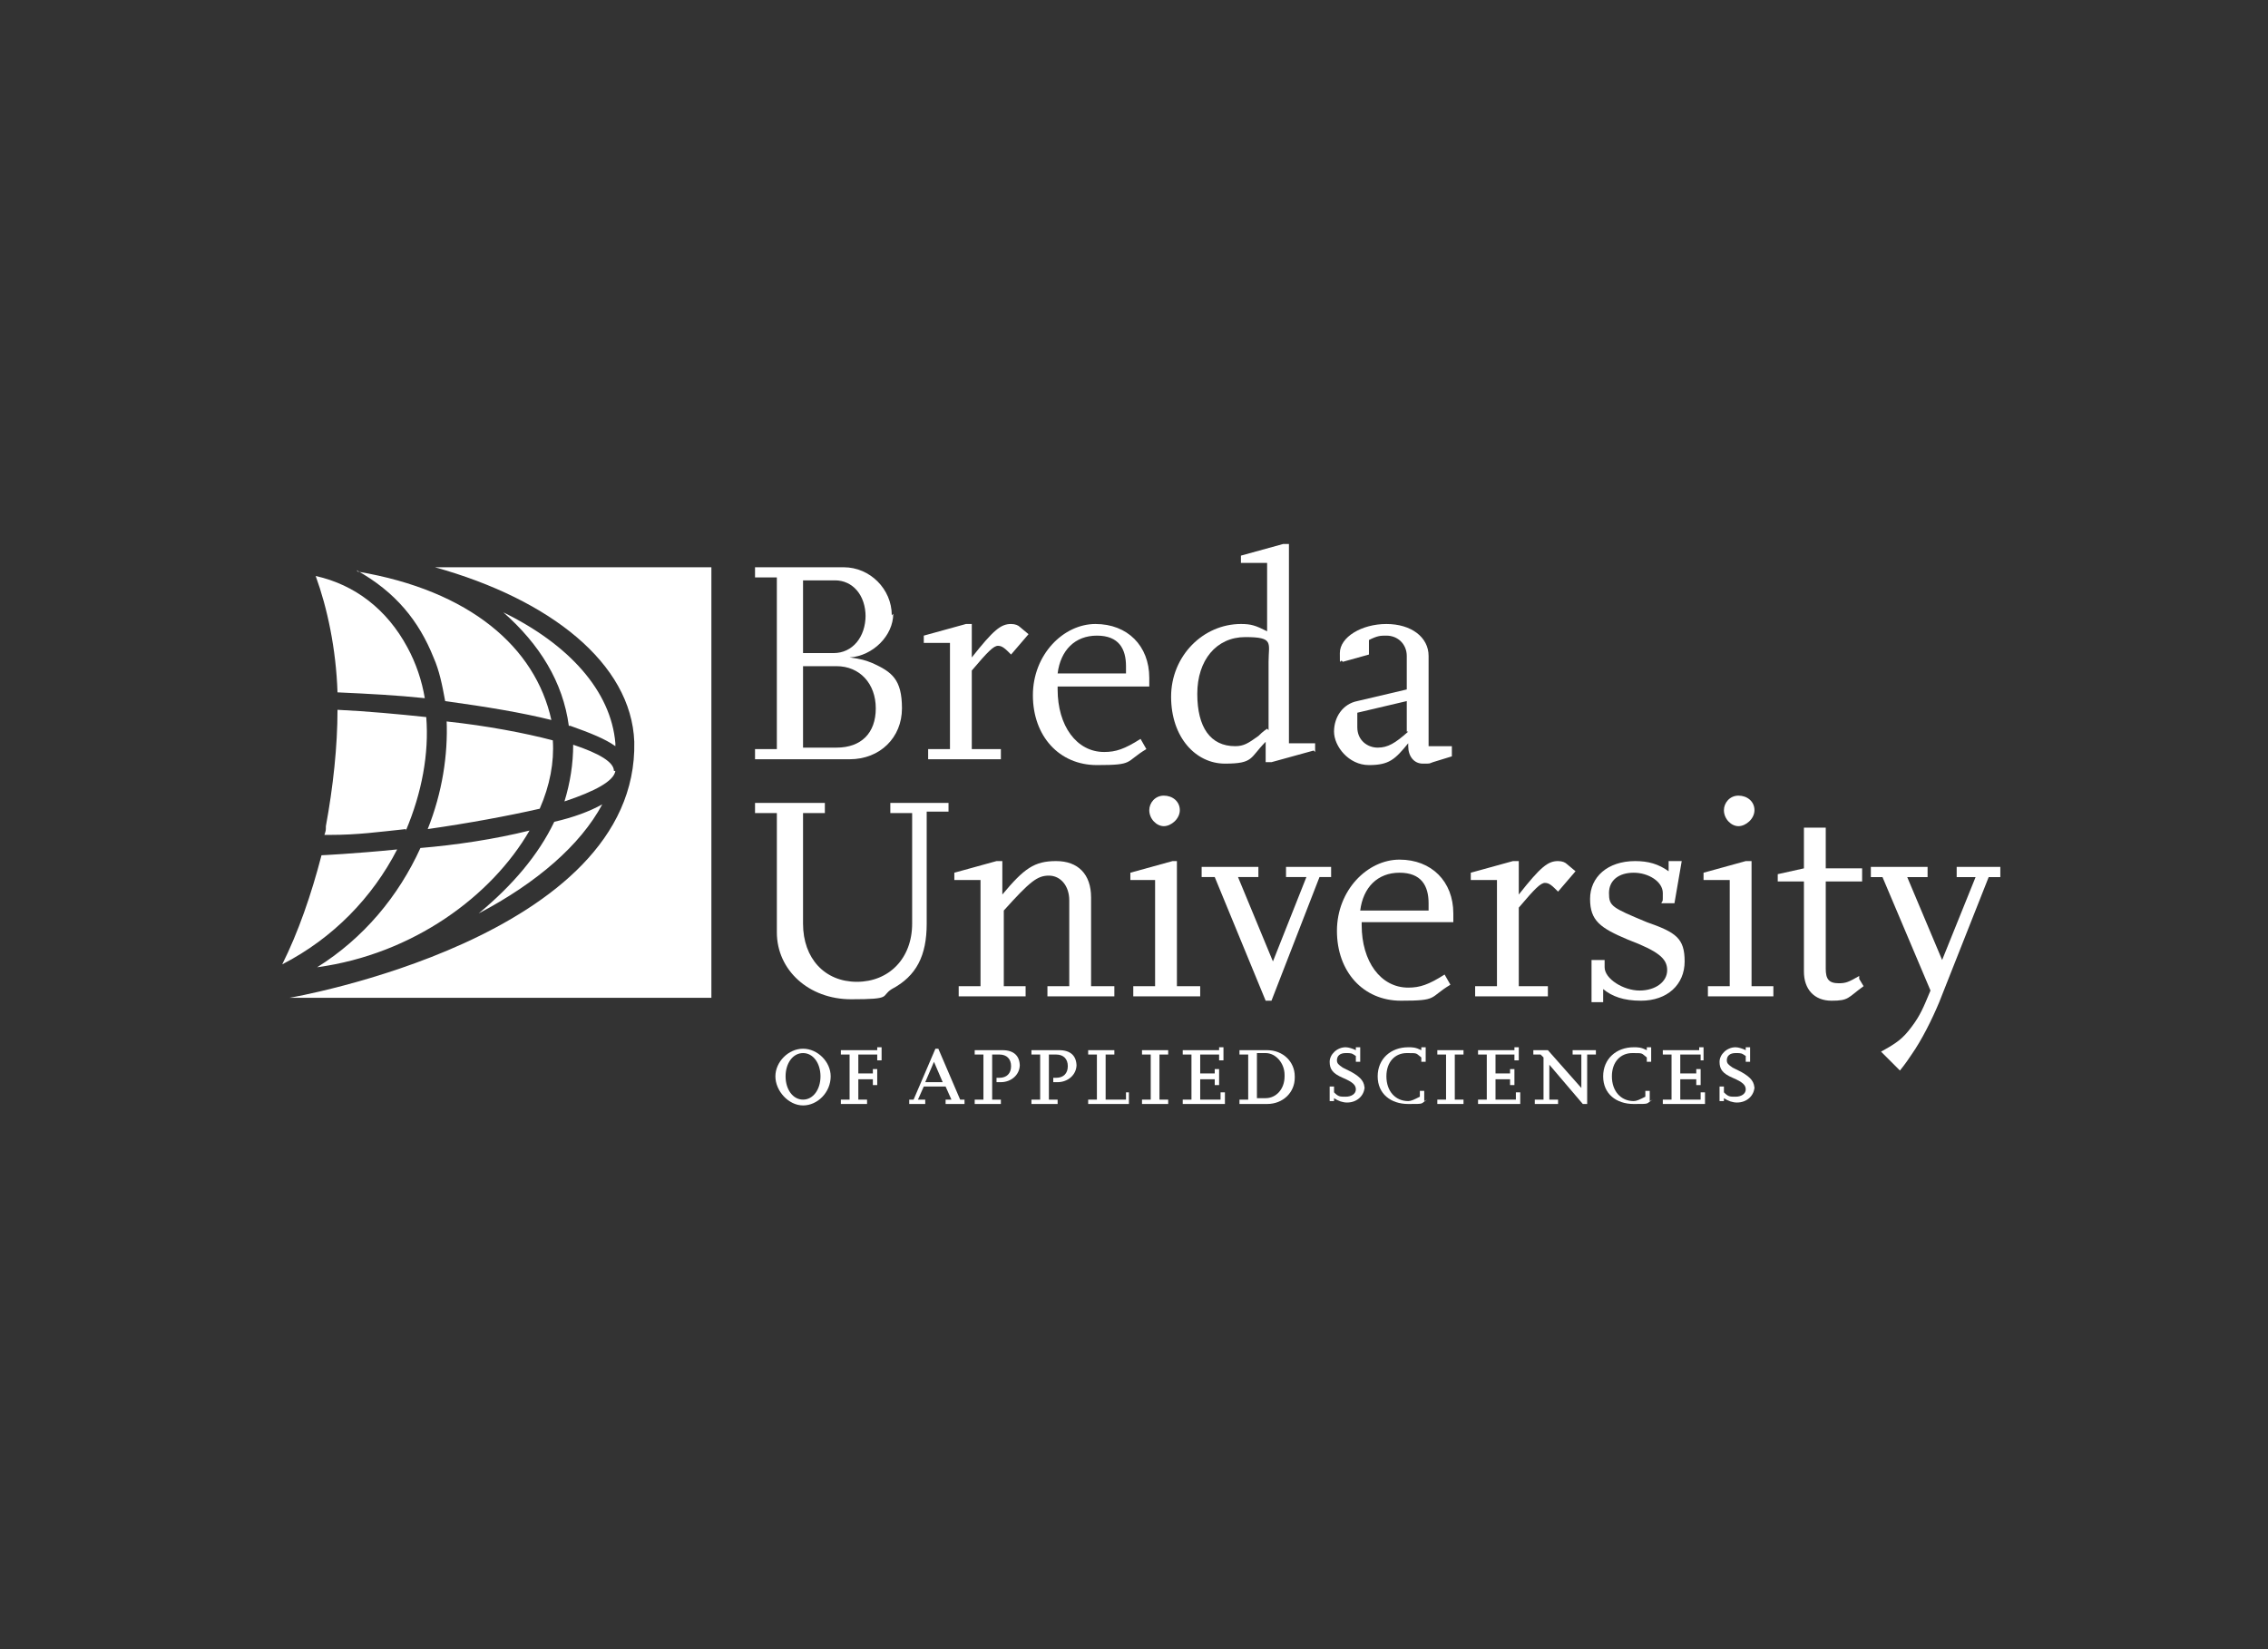
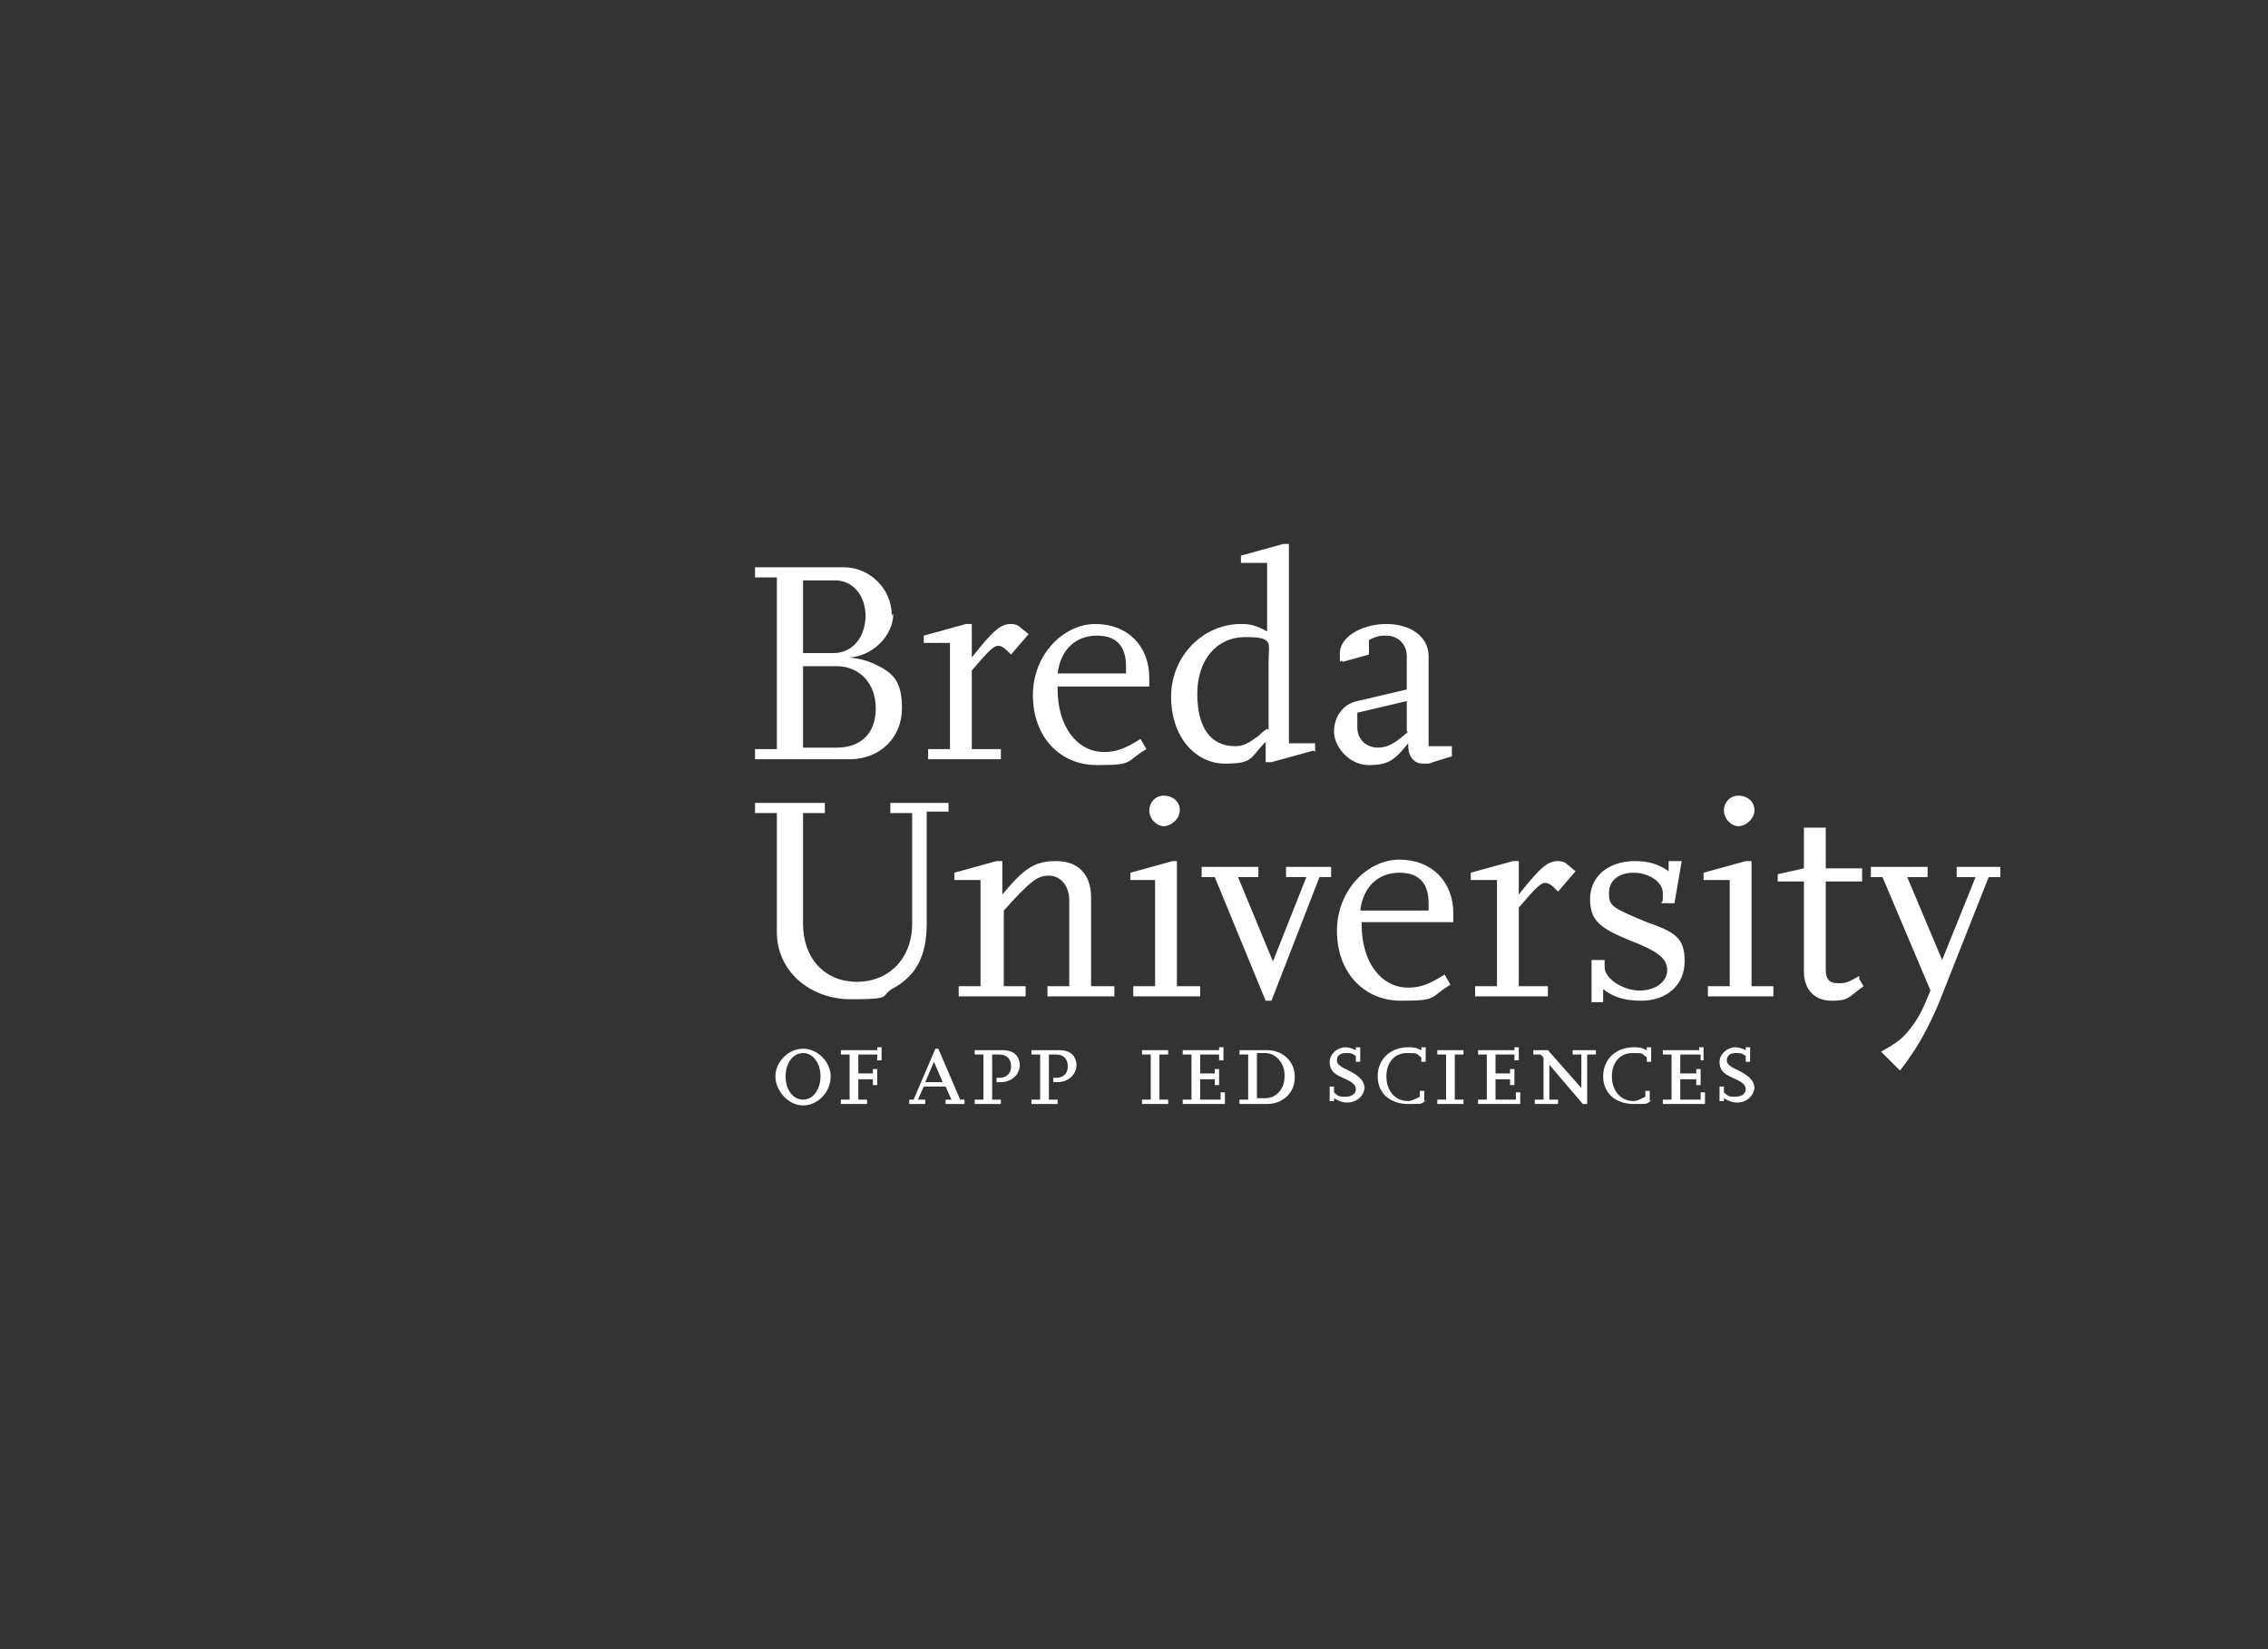
<svg xmlns="http://www.w3.org/2000/svg" id="Logo" version="1.1" viewBox="0 0 155.9 113.4">
  <rect x="0" y="0" width="155.9" height="113.4" fill="#333333" stroke="none" />
  <defs>
    <style>
      .st0 {
        fill: #fff;
      }
    </style>
  </defs>
  <g>
    <path class="st0" d="M59.5,42.3c0,1.5-.9,2.6-2.2,2.6h-2.1v-5h2.2c1.2,0,2.1,1,2.1,2.5M55.2,45.8h2.3c1.6,0,2.7,1.2,2.7,2.9s-1,2.7-2.7,2.7h-2.3v-5.5ZM61.3,42.3c0-1.8-1.5-3.3-3.3-3.3h-6.1v.7h1.5v11.8h-1.5v.7h6.5c2.1,0,3.6-1.5,3.6-3.5s-.7-2.5-2-3.1c-.5-.2-.8-.3-1.6-.4,1.6-.1,3-1.5,3-3" />
    <path class="st0" d="M68.7,51.5h-1.9v-5.4c1.1-1.3,1.5-1.7,1.8-1.7s.5.2.9.6l1.2-1.4-.6-.5c-.1-.1-.3-.2-.6-.2-.7,0-1.2.4-2.7,2.3v-2.3h-.4l-2.9.8v.5h1.8v7.3h-1.5v.7h5v-.7Z" />
    <path class="st0" d="M77.4,46.3h-4.7c.2-1.6,1.2-2.6,2.7-2.6s2,.9,2,2.1v.5ZM79,47.1v-.5c0-2.2-1.5-3.7-3.7-3.7s-4.3,2.1-4.3,4.9,1.8,4.8,4.4,4.8,1.9-.2,3.4-1.1l-.4-.7c-1.1.7-1.7.9-2.5.9-1.9,0-3.2-1.8-3.2-4.3v-.2h6.3Z" />
    <path class="st0" d="M87.1,50.1c-.3.2-.5.4-.6.5-.7.5-1,.7-1.6.7-1.7,0-2.6-1.3-2.6-3.6s1.3-3.9,3.3-3.9,1.6.4,1.6,1.7v4.7ZM90.4,51.7v-.6h-1.8v-13.7h-.4l-2.9.8v.5h1.8v4.7c-.8-.4-1.1-.5-1.8-.5-2.6,0-4.8,2.2-4.8,5s1.7,4.6,3.7,4.6,1.7-.4,2.8-1.5v1.4h.4l2.9-.8Z" />
    <path class="st0" d="M96.8,50.3c-.9.8-1.4,1.1-2.1,1.1s-1.4-.5-1.4-1.4v-1l3.4-.8v2.1ZM99.8,51.9v-.6h-1.6v-6.2c0-1.3-1.2-2.2-2.9-2.2s-3.2.9-3.2,2,0,.3.2.6l1.8-.5v-1c.6-.3.8-.3,1.2-.3.8,0,1.4.6,1.4,1.4v2.3l-3.4.8c-1,.2-1.6,1.1-1.6,2.1s1,2.3,2.4,2.3,1.8-.4,2.7-1.5v.2c0,.7.4,1.2,1,1.2s.4,0,.7-.1l1.3-.4Z" />
    <path class="st0" d="M65.2,55.2h-4v.7h1.5v7.6c0,2.4-1.6,4-3.8,4s-3.7-1.6-3.7-4v-7.6h1.5v-.7h-4.8v.7h1.5v8.2c0,2.6,2.2,4.6,5.1,4.6s2-.2,2.8-.7c1.7-.9,2.4-2.3,2.4-4.5v-7.7h1.5v-.7Z" />
    <path class="st0" d="M76.5,67.8h-1.5v-6.1c0-1.6-.9-2.5-2.4-2.5s-2.2.5-3.7,2.3v-2.3h-.4l-2.9.8v.5h1.8v7.3h-1.5v.7h4.6v-.7h-1.5v-5.2c1.8-2,2.3-2.4,3.1-2.4s1.4.7,1.4,1.7v5.9h-1.5v.7h4.6v-.7Z" />
  </g>
  <polygon class="st0" points="82.5 67.8 80.9 67.8 80.9 59.2 80.6 59.2 77.7 60 77.7 60.5 79.4 60.5 79.4 67.8 77.9 67.8 77.9 68.5 82.5 68.5 82.5 67.8" />
  <path class="st0" d="M79,55.7c0,.6.5,1.1,1,1.1s1.1-.5,1.1-1.1-.5-1-1.1-1-1,.5-1,1" />
  <polygon class="st0" points="91.5 59.6 88.4 59.6 88.4 60.3 89.8 60.3 87.5 66.1 85.1 60.3 86.5 60.3 86.5 59.6 82.6 59.6 82.6 60.3 83.5 60.3 87 68.8 87.4 68.8 90.7 60.3 91.5 60.3 91.5 59.6" />
  <g>
    <path class="st0" d="M98.2,62.6h-4.7c.2-1.6,1.2-2.6,2.7-2.6s2,.9,2,2.1v.5ZM99.9,63.3v-.5c0-2.2-1.5-3.7-3.7-3.7s-4.3,2.1-4.3,4.9,1.8,4.8,4.4,4.8,1.9-.2,3.4-1.1l-.4-.7c-1.1.7-1.7.9-2.5.9-1.9,0-3.2-1.8-3.2-4.3v-.2h6.3Z" />
    <path class="st0" d="M106.3,67.8h-1.9v-5.4c1.1-1.3,1.5-1.7,1.8-1.7s.5.2.9.6l1.2-1.4-.6-.5c-.1-.1-.3-.2-.6-.2-.7,0-1.2.4-2.7,2.3v-2.3h-.4l-2.9.8v.5h1.8v7.3h-1.5v.7h5v-.7Z" />
    <path class="st0" d="M110.2,68c.6.5,1.4.8,2.6.8,1.8,0,3-1.1,3-2.7s-.6-2-2.6-2.7c-2.4-1-2.6-1.1-2.6-2s.7-1.4,1.7-1.4,2,.6,2,1.4,0,.4-.1.7h.9l.5-2.9h-.9v.7c-.7-.5-1.4-.7-2.3-.7-1.9,0-3.1,1.1-3.1,2.6s.7,2,2.6,2.8c2.1.8,2.7,1.3,2.7,2.1s-.8,1.4-1.9,1.4-2.4-.8-2.4-1.6v-.5h-.9v2.9h.8v-.7Z" />
  </g>
  <polygon class="st0" points="121.9 67.8 120.4 67.8 120.4 59.2 120 59.2 117.1 60 117.1 60.5 118.9 60.5 118.9 67.8 117.4 67.8 117.4 68.5 121.9 68.5 121.9 67.8" />
  <g>
    <path class="st0" d="M118.5,55.7c0,.6.5,1.1,1,1.1s1.1-.5,1.1-1.1-.5-1-1.1-1-1,.5-1,1" />
    <path class="st0" d="M127.8,67.1c-.7.4-.9.5-1.4.5-.7,0-.9-.3-.9-1v-6h2.5v-.9h-2.5v-2.8h-1.5v2.8l-1.8.4v.5h1.8v6.2c0,1.2.7,2,1.9,2s1.1-.2,2.2-1l-.3-.5Z" />
    <path class="st0" d="M137.6,59.6h-3.1v.7h1.3l-2.3,5.7-2.4-5.7h1.4v-.7h-3.9v.7h.8l3.3,7.8c-.5,1.2-.7,1.7-1.3,2.5-.6.8-1,1.1-2.1,1.7l1.3,1.3c.4-.5.6-.8.8-1.1.7-1,1.4-2.4,1.9-3.6l3.4-8.6h.8v-.7Z" />
    <path class="st0" d="M56.4,74c0,.9-.5,1.6-1.2,1.6s-1.2-.7-1.2-1.6.5-1.6,1.2-1.6,1.2.7,1.2,1.6M57.1,74c0-1-.9-1.9-1.9-1.9s-1.9.9-1.9,1.9.9,2,1.9,2,1.9-.9,1.9-2" />
  </g>
  <polygon class="st0" points="60.6 72.9 60.6 72 60.3 72 60.3 72.2 57.8 72.2 57.8 72.5 58.4 72.5 58.4 75.6 57.8 75.6 57.8 75.9 59.6 75.9 59.6 75.6 59 75.6 59 74.2 60 74.2 60 74.6 60.3 74.6 60.3 73.5 60 73.5 60 73.8 59 73.8 59 72.5 60.3 72.5 60.3 72.9 60.6 72.9" />
  <path class="st0" d="M64.8,74.4h-1.2l.6-1.4.6,1.4ZM66.3,75.9v-.3h-.3l-1.5-3.5h-.2l-1.5,3.5h-.3v.3h1.1v-.3h-.5l.4-.9h1.5l.4.9h-.4v.3h1.3Z" />
  <g>
    <path class="st0" d="M70.1,73.3c0-.7-.4-1.1-1.2-1.1h-1.9v.3h.6v3.1h-.6v.3h1.8v-.3h-.6v-3.1h.5c.5,0,.8.3.8.8s-.3.8-.8.8,0,0-.2,0v.3c.2,0,.2,0,.3,0,.7,0,1.3-.5,1.3-1.2" />
    <path class="st0" d="M74,73.3c0-.7-.4-1.1-1.2-1.1h-1.9v.3h.6v3.1h-.6v.3h1.8v-.3h-.6v-3.1h.5c.5,0,.8.3.8.8s-.3.8-.8.8,0,0-.2,0v.3c.2,0,.2,0,.3,0,.7,0,1.3-.5,1.3-1.2" />
  </g>
-   <polygon class="st0" points="77.6 75.9 77.6 75.1 77.4 75.1 77.4 75.6 76 75.6 76 72.5 76.6 72.5 76.6 72.2 74.8 72.2 74.8 72.5 75.4 72.5 75.4 75.6 74.8 75.6 74.8 75.9 77.6 75.9" />
  <polygon class="st0" points="80.3 75.9 80.3 75.6 79.7 75.6 79.7 72.5 80.3 72.5 80.3 72.2 78.5 72.2 78.5 72.5 79.1 72.5 79.1 75.6 78.5 75.6 78.5 75.9 80.3 75.9" />
  <polygon class="st0" points="84.2 75.9 84.2 75.1 83.9 75.1 83.9 75.6 82.5 75.6 82.5 74.2 83.5 74.2 83.5 74.6 83.8 74.6 83.8 73.5 83.5 73.5 83.5 73.8 82.5 73.8 82.5 72.5 83.8 72.5 83.8 72.9 84.1 72.9 84.1 72 83.8 72 83.8 72.2 81.3 72.2 81.3 72.5 81.9 72.5 81.9 75.6 81.3 75.6 81.3 75.9 84.2 75.9" />
  <g>
    <path class="st0" d="M88.3,74c0,.9-.6,1.5-1.3,1.5h-.6v-3.1h.6c.7,0,1.3.7,1.3,1.5M89,74c0-1-.8-1.8-1.9-1.8h-1.9v.3h.6v3.1h-.6v.3h1.9c1.1,0,1.9-.8,1.9-1.8" />
    <path class="st0" d="M93.8,74.9c0-.5-.2-.8-.9-1.2l-.6-.3c-.3-.2-.4-.3-.4-.5,0-.3.2-.5.6-.5s.4,0,.7.2v.4h.3v-1h-.3v.2c-.2-.1-.5-.2-.7-.2-.6,0-1.1.5-1.1,1s.2.8.9,1.1c.7.3.9.5.9.8s-.3.5-.7.5-.5,0-.8-.3v-.4h-.3v1h.3v-.2c.3.2.6.3.9.3.7,0,1.2-.5,1.2-1.1" />
    <path class="st0" d="M97.9,75.7v-.7h-.3v.4c-.4.2-.6.3-.8.3-.9,0-1.5-.7-1.5-1.7s.6-1.6,1.4-1.6.6,0,1,.3v.3h.3v-1h-.3v.2c-.4-.2-.6-.2-.9-.2-1.2,0-2.1.8-2.1,2s.9,1.9,2.1,1.9.8,0,1.3-.3" />
  </g>
  <polygon class="st0" points="100.6 75.9 100.6 75.6 100 75.6 100 72.5 100.6 72.5 100.6 72.2 98.8 72.2 98.8 72.5 99.4 72.5 99.4 75.6 98.8 75.6 98.8 75.9 100.6 75.9" />
  <polygon class="st0" points="104.5 75.9 104.5 75.1 104.2 75.1 104.2 75.6 102.8 75.6 102.8 74.2 103.8 74.2 103.8 74.6 104.1 74.6 104.1 73.5 103.8 73.5 103.8 73.8 102.8 73.8 102.8 72.5 104.1 72.5 104.1 72.9 104.4 72.9 104.4 72 104.1 72 104.1 72.2 101.6 72.2 101.6 72.5 102.2 72.5 102.2 75.6 101.6 75.6 101.6 75.9 104.5 75.9" />
  <polygon class="st0" points="109.7 72.5 109.7 72.2 108.1 72.2 108.1 72.5 108.7 72.5 108.7 74.8 106.4 72.2 105.4 72.2 105.4 72.5 105.9 72.5 106.1 72.7 106.1 75.6 105.5 75.6 105.5 75.9 107.1 75.9 107.1 75.6 106.5 75.6 106.5 73.2 108.8 75.9 109.1 75.9 109.1 72.5 109.7 72.5" />
  <path class="st0" d="M113.4,75.7v-.7h-.3v.4c-.4.2-.6.3-.8.3-.9,0-1.5-.7-1.5-1.7s.6-1.6,1.4-1.6.6,0,1,.3v.3h.3v-1h-.3v.2c-.4-.2-.6-.2-.9-.2-1.2,0-2.1.8-2.1,2s.9,1.9,2.1,1.9.8,0,1.3-.3" />
  <polygon class="st0" points="117.2 75.9 117.2 75.1 116.9 75.1 116.9 75.6 115.5 75.6 115.5 74.2 116.6 74.2 116.6 74.6 116.9 74.6 116.9 73.5 116.6 73.5 116.6 73.8 115.5 73.8 115.5 72.5 116.9 72.5 116.9 72.9 117.1 72.9 117.1 72 116.8 72 116.8 72.2 114.3 72.2 114.3 72.5 114.9 72.5 114.9 75.6 114.3 75.6 114.3 75.9 117.2 75.9" />
  <path class="st0" d="M120.6,74.9c0-.5-.2-.8-.9-1.2l-.6-.3c-.3-.2-.4-.3-.4-.5,0-.3.2-.5.6-.5s.4,0,.7.2v.4h.3v-1h-.3v.2c-.2-.1-.5-.2-.7-.2-.6,0-1.1.5-1.1,1s.2.8.9,1.1c.7.3.9.5.9.8s-.3.5-.7.5-.5,0-.8-.3v-.4h-.3v1h.3v-.2c.3.2.6.3.9.3.7,0,1.2-.5,1.2-1.1" />
  <g>
    <path class="st0" d="M36.5,39.6s0,0,0,0c0,0,0,0,0,0h0Z" />
-     <path class="st0" d="M48.9,68.5v-29.5h-19c7.9,2.2,13.5,6.6,13.7,12,.3,13.5-23.7,17.6-23.7,17.6h29ZM24.5,39.2c2.7,1.5,4.3,3.5,5.3,6,.4.9.6,1.9.8,3,2.9.4,5.3.8,7.3,1.3h0c-1.1-5-5.6-8.9-13.3-10.2M21.7,39.6c.8,2.2,1.4,5,1.5,8,2.2.1,4.1.2,6,.4-.2-1.2-.6-2.4-1.2-3.5-1.4-2.6-3.6-4.3-6.3-4.9M19.4,66.3c3.5-1.8,6.2-4.6,7.9-7.9-3,.3-5.2.4-5.2.4-.7,2.7-1.6,5.3-2.7,7.5M27.9,57.1c1.1-2.6,1.6-5.3,1.4-7.8-1.9-.2-4-.4-6.1-.5,0,2.5-.3,5.3-.8,8,0,.3,0,.3-.1.6h.4c1.9,0,3.3-.2,5.2-.4M21.8,66.5c6.6-.9,12-4.9,14.6-9.4-2.4.6-5.1,1-7.5,1.2-1.5,3.3-3.9,6.2-7.1,8.2M41.4,55.3c-.9.5-2,.9-3.3,1.2-1.1,2.3-2.9,4.4-5.2,6.3h0c4-2.1,7-4.7,8.5-7.5M42.2,53c0-.6-1-1.2-2.8-1.8h0c0,1.3-.2,2.6-.6,3.9,2.1-.7,3.4-1.4,3.5-2.1M39.2,49.9h0c1.4.5,2.4.9,3.1,1.4,0,0,0-.1,0-.2-.3-3.6-3.2-6.8-7.7-9,2.5,2.2,4.1,4.8,4.5,7.8M30.7,49.5c.1,2.4-.3,5-1.3,7.5h0c2.8-.4,5.5-.9,7.7-1.4.7-1.6,1-3.2.9-4.7-1.9-.5-4.5-1-7.3-1.3" />
  </g>
</svg>